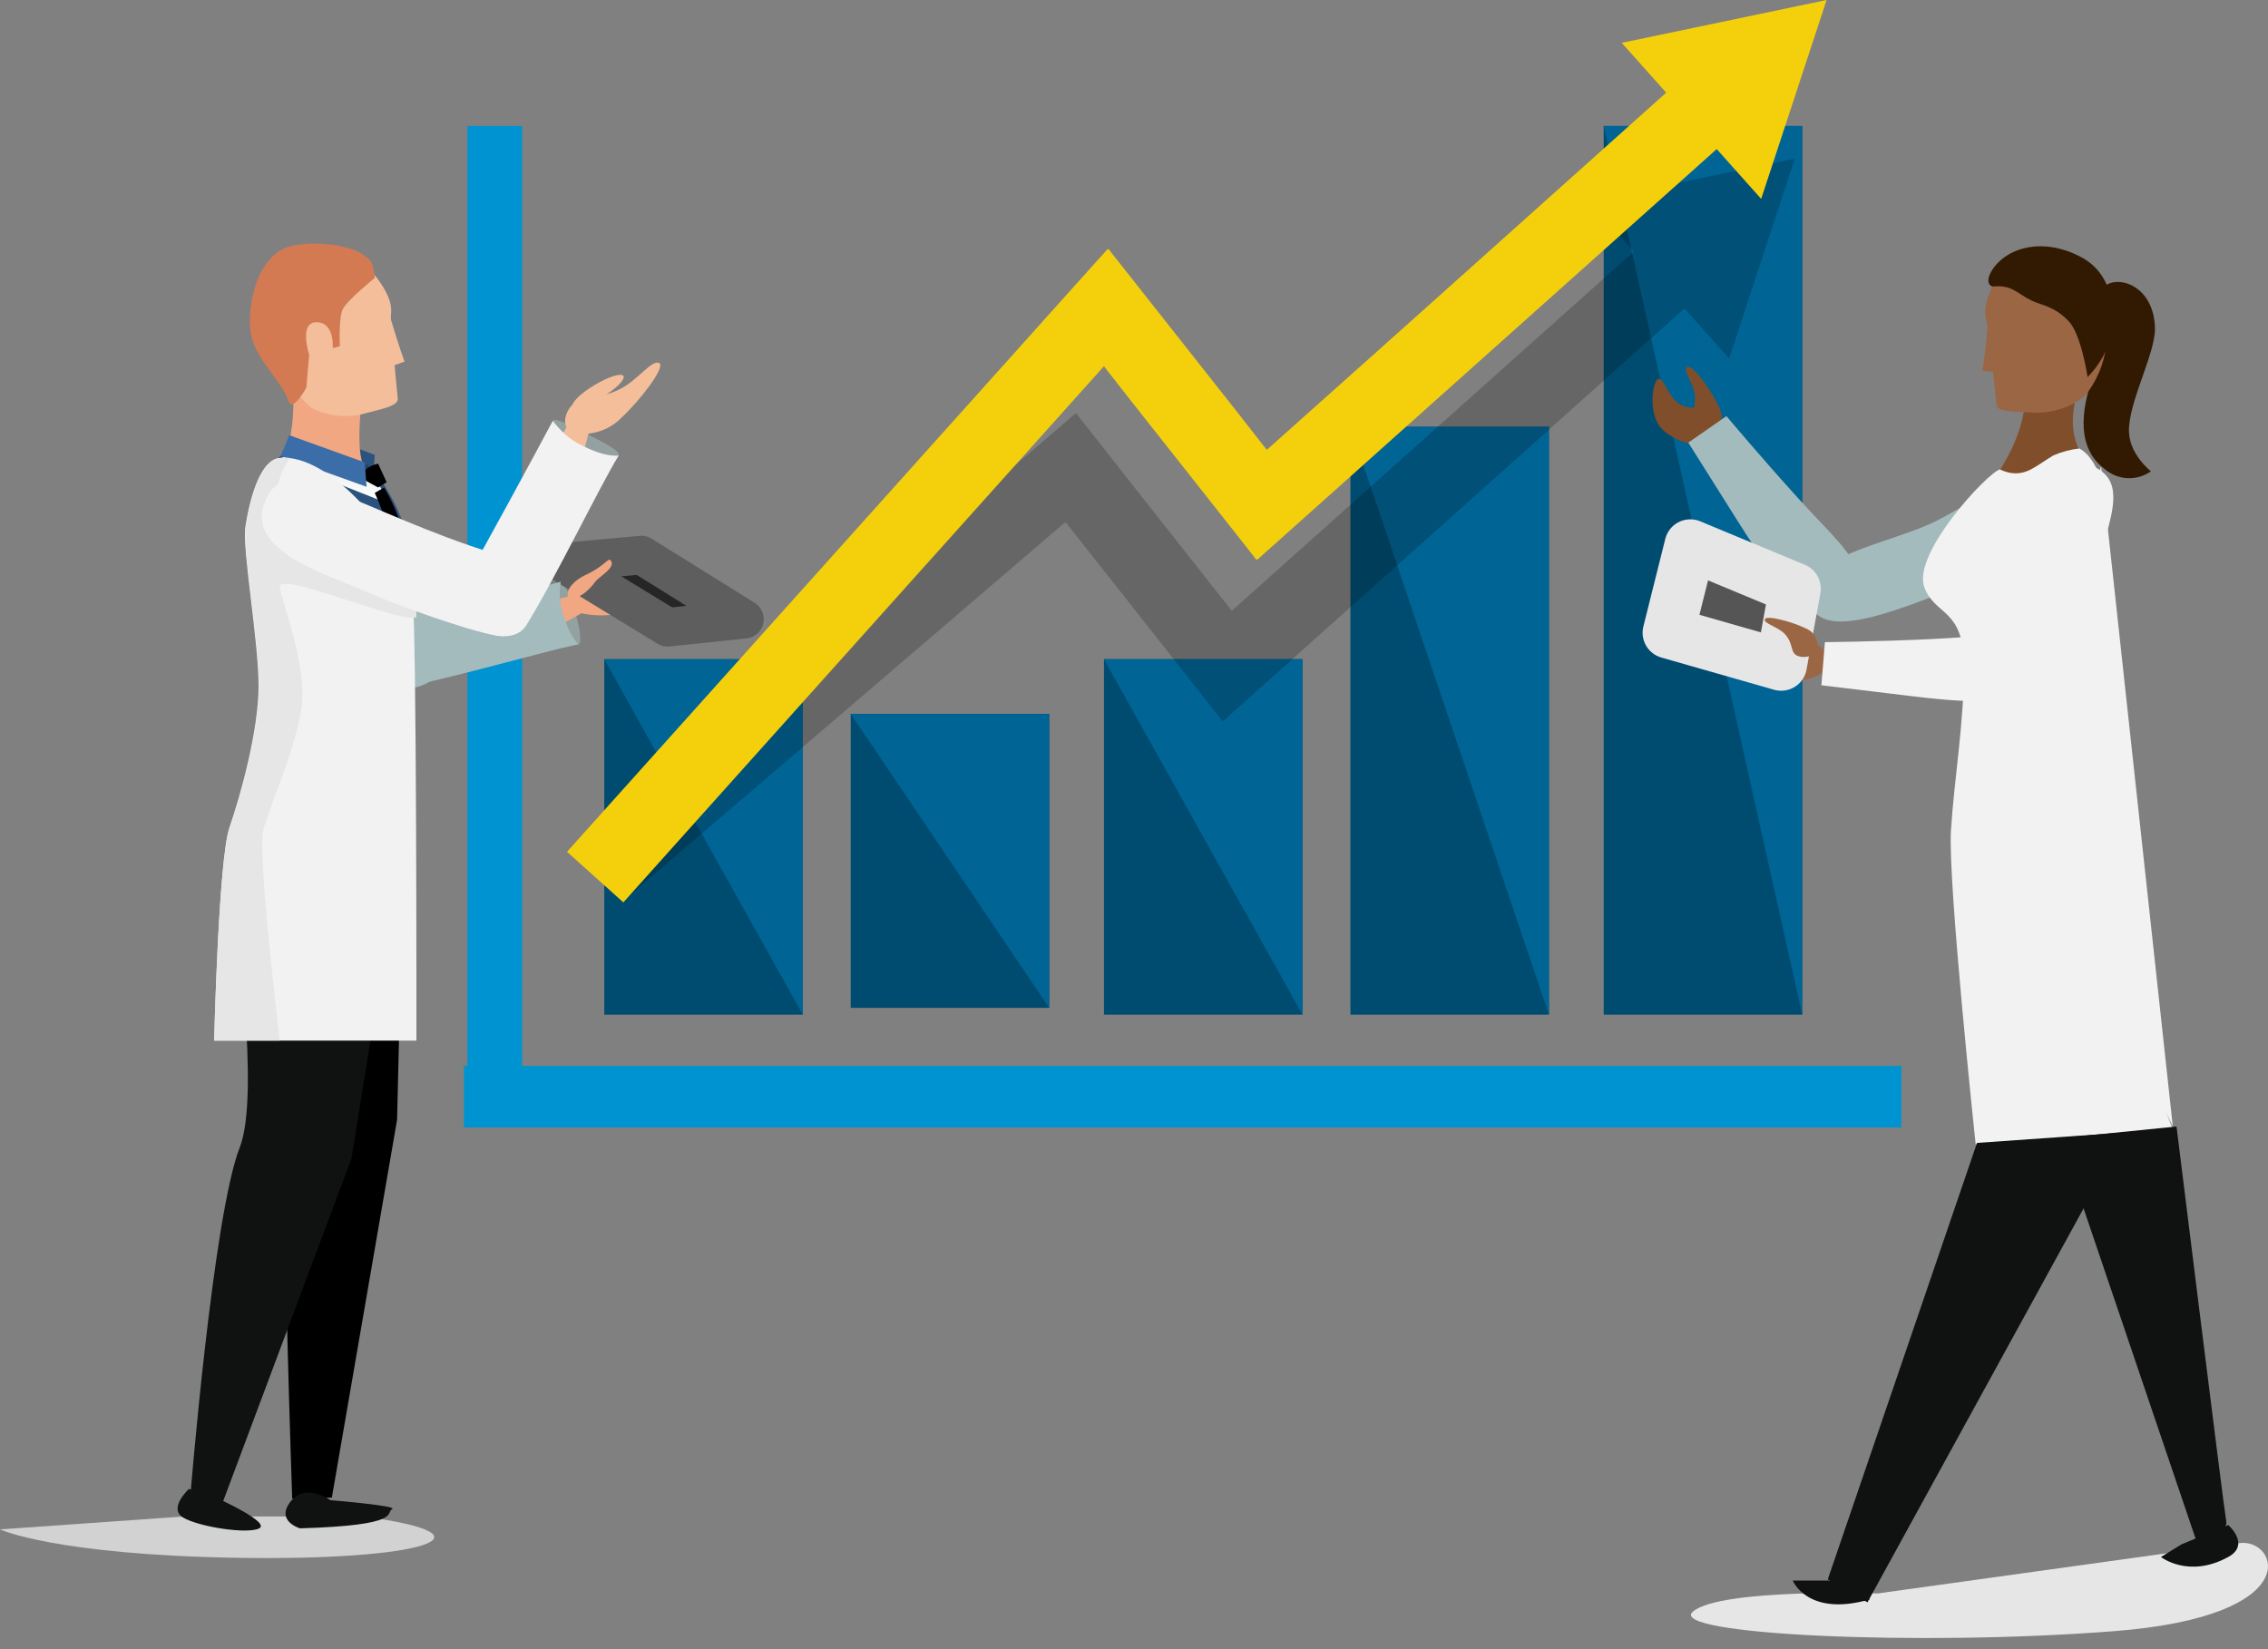
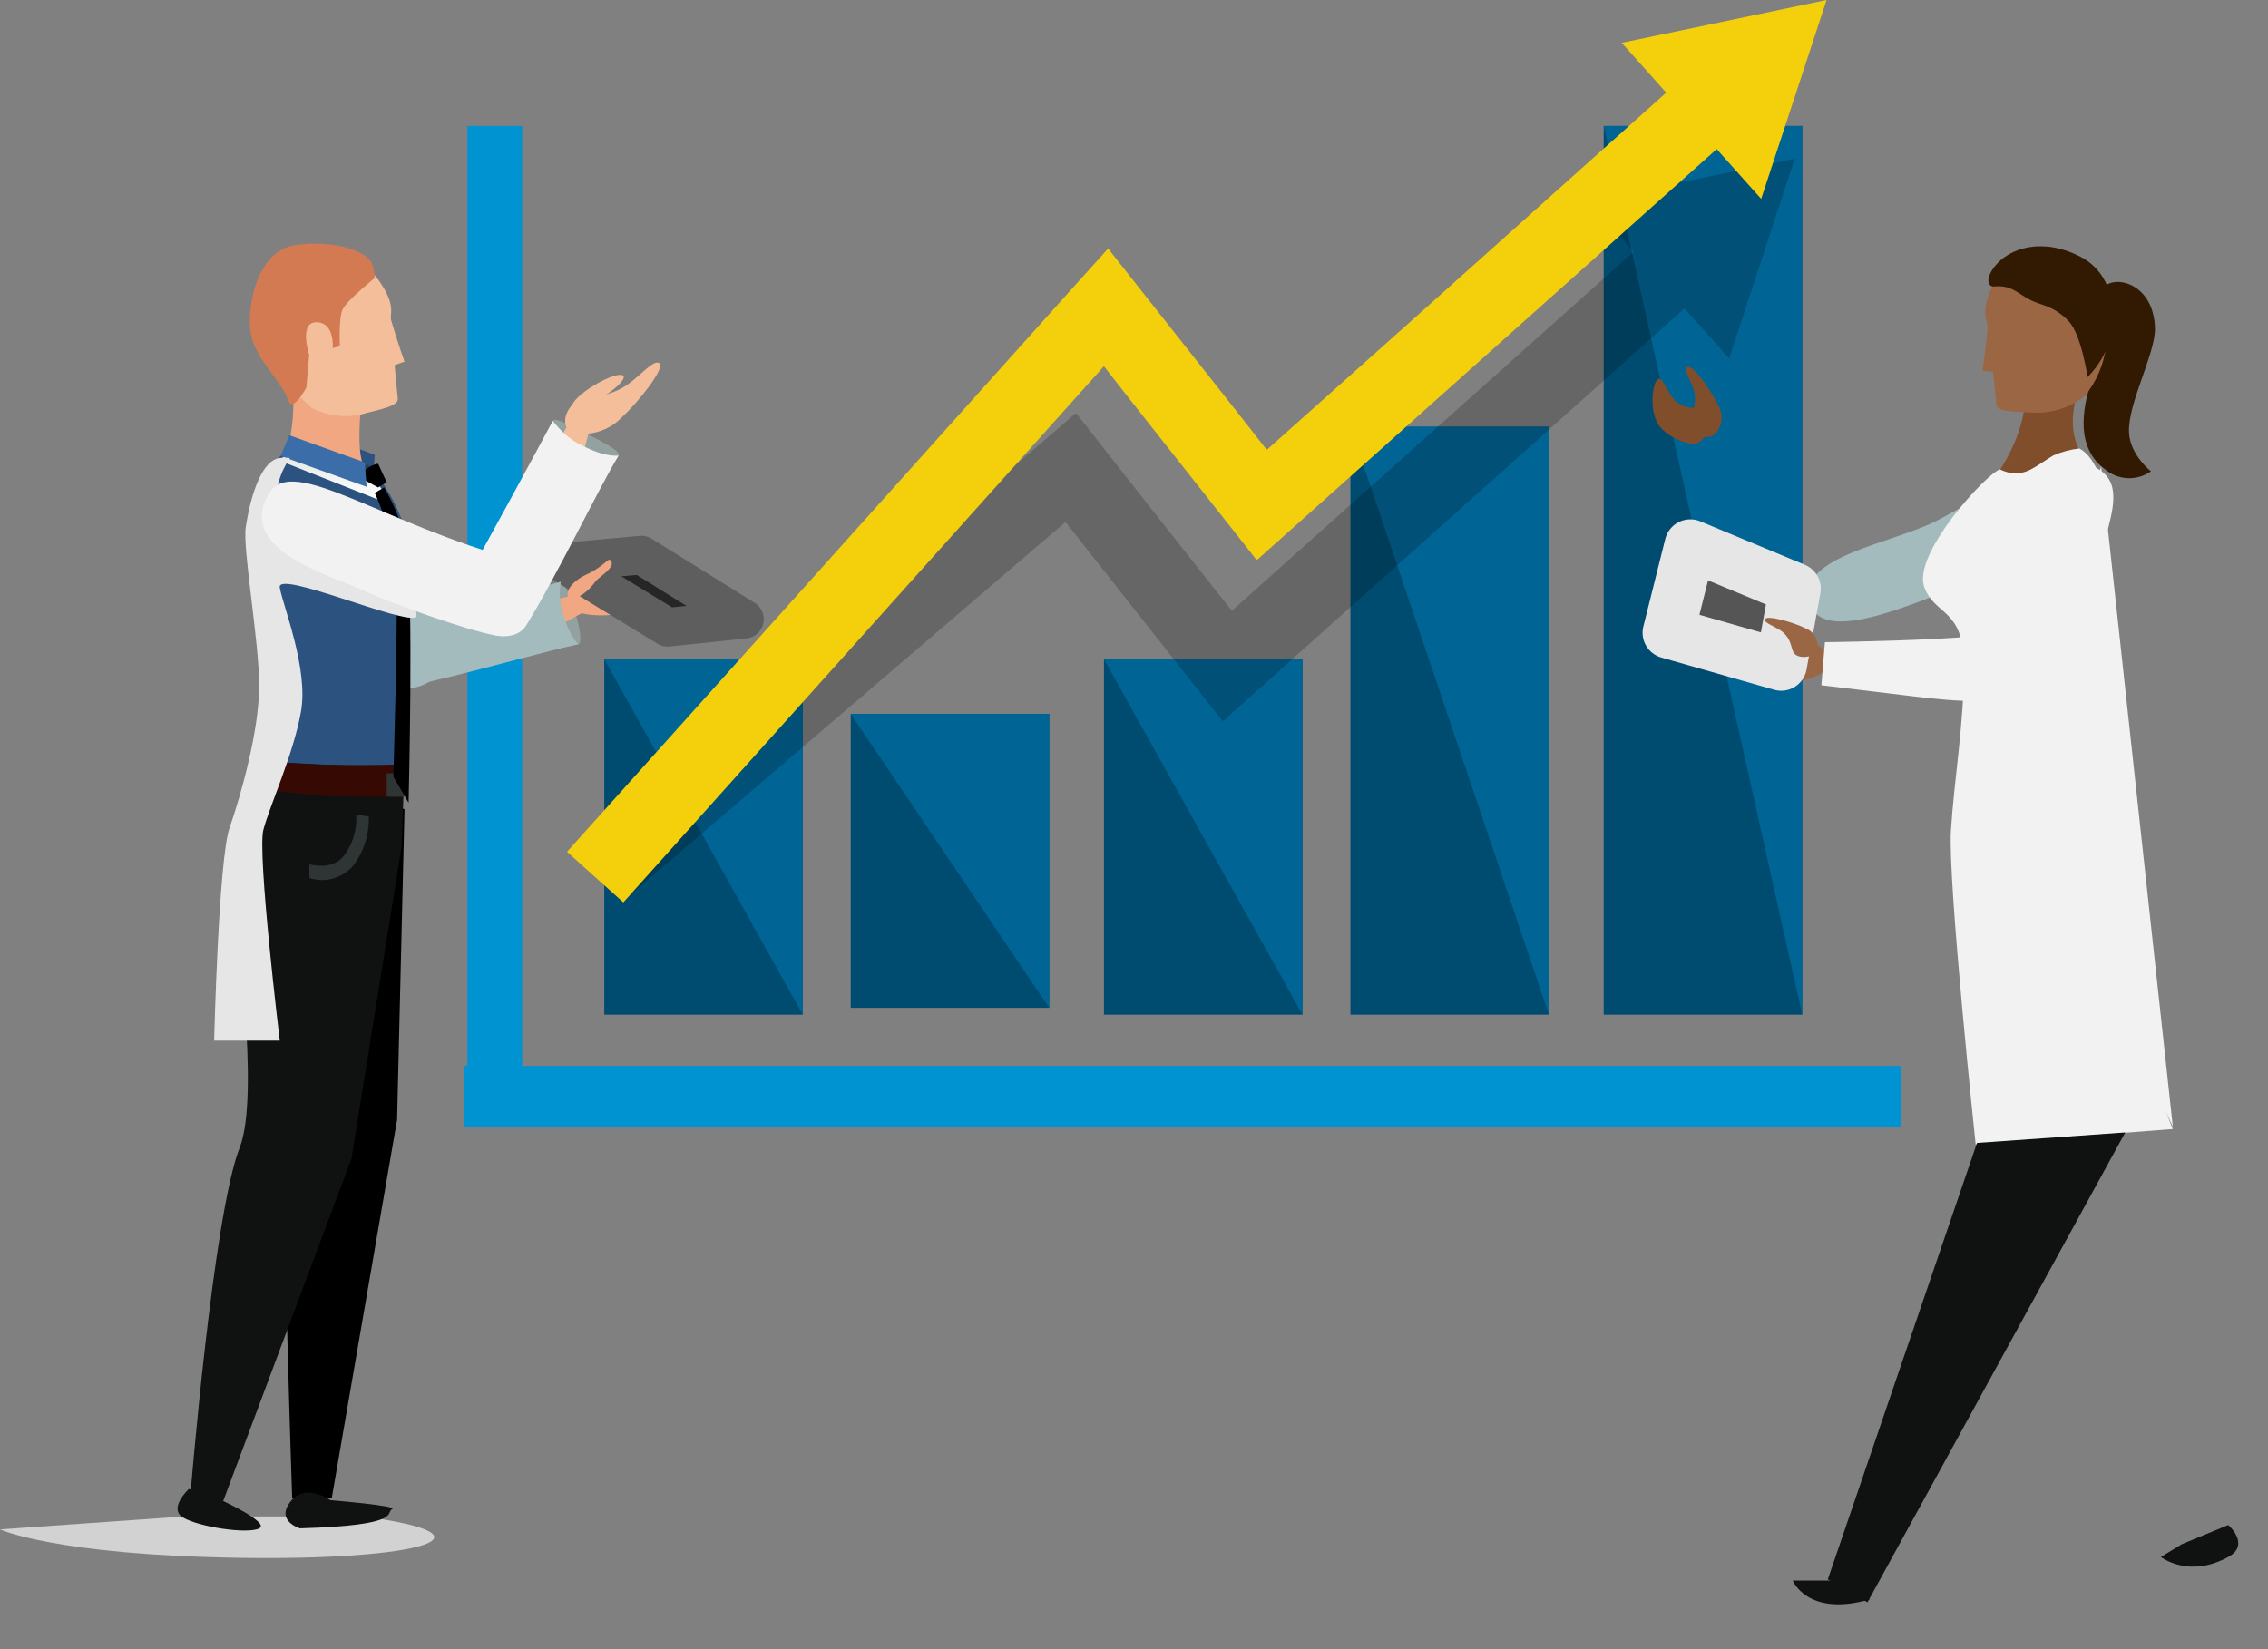
<svg xmlns="http://www.w3.org/2000/svg" width="88" height="64" viewBox="0 0 88 64" fill="none">
  <rect x="0" y="0" width="88" height="64" fill="#808080" stroke="none" />
  <rect x="23.446" y="25.582" width="7.703" height="13.795" fill="#004C70" />
  <path d="M31.149 39.377L23.446 25.582H31.149V39.377Z" fill="#006495" />
  <rect x="33.008" y="27.704" width="7.703" height="11.408" fill="#004C70" />
  <path d="M40.71 39.112L33.008 27.704H40.71V39.112Z" fill="#006495" />
  <rect x="62.225" y="4.889" width="7.703" height="34.488" fill="#004C70" />
  <path d="M69.927 39.377L62.225 4.889H69.927V39.377Z" fill="#006495" />
  <rect x="42.835" y="25.582" width="7.703" height="13.795" fill="#004C70" />
  <path d="M50.538 39.377L42.835 25.582H50.538V39.377Z" fill="#006495" />
  <rect x="52.397" y="16.562" width="7.703" height="22.815" fill="#004C70" />
  <path d="M60.099 39.377L52.397 16.562H60.099V39.377Z" fill="#006495" />
  <g opacity="0.2">
    <path d="M24.507 34.678L34.294 26.297L39.189 22.103L40.778 20.738L41.175 20.403C41.237 20.376 41.312 20.228 41.374 20.3L41.533 20.499L42.17 21.307L46.362 26.621L47.041 27.483L47.381 27.913C47.433 28.04 47.504 27.936 47.58 27.877L47.778 27.694L49.413 26.231L52.46 23.505L62.065 14.914L65.359 11.967L67.091 13.909L67.619 12.301L69.637 6.157L63.316 7.476L61.662 7.821L63.388 9.767L60.094 12.713L50.476 21.307L48.72 22.877L47.953 23.561C47.892 23.587 47.82 23.744 47.768 23.663L47.609 23.464L47.291 23.066L43.501 18.259L42.147 16.532L41.807 16.102C41.755 15.972 41.68 16.102 41.608 16.143L41.41 16.323L40.577 17.037L37.278 19.862L32.379 24.05L22.592 32.431L24.507 34.678Z" fill="black" />
  </g>
  <rect x="18.134" y="4.889" width="2.125" height="37.672" fill="#0093D1" />
  <path d="M73.778 41.367V43.754H18.001V41.367H73.778Z" fill="#0093D1" />
  <path d="M24.186 35.019L34.961 22.994L40.352 16.982L42.226 14.89L42.656 14.411L42.762 14.29C42.798 14.256 42.836 14.177 42.867 14.256L43.065 14.51L43.857 15.522L46.131 18.401L47.835 20.56L48.686 21.64C48.751 21.8 48.84 21.669 48.926 21.594L49.181 21.364L49.694 20.907L56.63 14.706L66.433 5.944L66.609 5.785L68.335 7.718L69.062 5.508L70.873 0L65.2 1.188L62.924 1.662L64.65 3.595L64.474 3.753L54.691 12.513L49.589 17.069L49.349 17.282L49.228 17.39C49.189 17.423 49.145 17.485 49.116 17.411L48.72 16.906L47.928 15.894L45.199 12.436L43.495 10.277L43.069 9.738C43 9.572 42.921 9.738 42.846 9.812L42.616 10.067L41.69 11.097L38.175 15.019L32.783 21.032L22.001 33.056L24.186 35.019Z" fill="#F4D00C" />
  <path opacity="0.8" d="M14.085 58.849H7.15L0 59.352C0 59.352 2.129 60.339 9.225 60.455C16.322 60.572 19.582 59.585 14.085 58.849Z" fill="#E6E6E6" />
  <path d="M22.284 23.67C22.069 23.024 21.896 22.561 21.749 22.588C21.603 22.616 21.536 23.125 21.749 23.768C21.963 24.412 22.3 25.029 22.446 25.002C22.592 24.974 22.501 24.315 22.284 23.67Z" fill="#93A2A1" />
  <path d="M22.68 23.736L22.465 23.042C22.465 23.042 20.149 23.625 18.624 24.036C17.098 24.447 16.121 24.572 15.631 24.974C15.322 25.228 14.978 26.242 16.327 26.355C17.134 26.415 18.255 25.991 19.596 25.353C20.82 24.763 22.68 23.736 22.68 23.736Z" fill="#F1A782" />
  <path d="M24.082 22.835C23.286 22.824 23.117 22.449 22.712 22.596C22.362 22.73 21.942 23.514 22.324 23.708C22.761 23.931 23.696 23.914 24.111 23.793C24.695 23.669 25.65 22.674 25.508 22.509C25.365 22.343 24.622 22.84 24.082 22.835Z" fill="#F1A782" />
  <path fill-rule="evenodd" clip-rule="evenodd" d="M24.888 21.542L21.785 21.825L25.904 24.342L28.883 24.029L24.888 21.542Z" fill="#262626" stroke="#5E5E5E" stroke-width="1.5" stroke-linejoin="round" />
  <path d="M23.681 21.736C23.595 21.645 23.437 21.98 22.742 22.302C22.182 22.558 21.868 23.017 22.102 23.22C22.197 23.303 22.69 23.14 23.098 22.574C23.247 22.37 23.942 22.006 23.681 21.736Z" fill="#F1A782" />
  <path d="M17.388 25.076C14.929 20.918 14.425 17.159 12.918 17.471C10.672 17.934 12.36 20.775 12.881 22.096C13.256 23.044 14.36 25.336 15 26.25C15.871 27.484 17.872 25.897 17.388 25.076Z" fill="#A4BBBD" />
  <path d="M21.843 23.798C21.715 23.404 21.686 22.985 21.758 22.577C20.718 22.853 16.231 24.009 15.284 24.21C13.997 24.474 14.611 26.882 15.82 26.639C17.867 26.226 21.091 25.282 22.446 25.002C22.451 25.012 22.091 24.721 21.843 23.798Z" fill="#A4BBBD" />
  <path d="M14.112 17.776C13.434 17.996 11.449 17.82 11.226 17.562C11.002 17.305 9.85 18.782 9.66 20.33C9.471 21.878 10.653 27.997 10.301 28.996C9.948 29.995 9.464 32.069 9.464 32.069L15.487 32.767C15.487 32.767 15.586 28.942 15.708 26.828C15.829 24.714 15.999 23.227 15.894 21.526C15.772 19.544 14.112 17.776 14.112 17.776Z" fill="#2C527F" />
  <path d="M10.165 30.443C9.712 31.26 9.214 32.402 9.605 34.35C9.839 35.501 11.196 41.48 11.059 43.699C10.921 45.919 11.337 58.157 11.337 58.157L12.876 58.116L15.407 43.455L15.696 31.404C15.696 31.404 10.636 29.623 10.165 30.443Z" fill="black" />
  <path d="M10.171 29.535C9.765 30.549 8.901 32.346 9.033 34.352C9.111 35.541 10.117 42.46 9.3 44.537C8.267 47.155 7.386 58.05 7.386 58.05L8.609 58.388L13.638 44.956L15.587 32.822L15.695 29.657C14.36 29.843 10.171 29.535 10.171 29.535Z" fill="#0F1211" />
  <path d="M13.823 31.613C13.858 32.194 13.684 32.768 13.333 33.222C12.853 33.813 12.003 33.536 12.003 33.536V34.074C12.614 34.273 13.28 34.084 13.71 33.59C14.118 33.049 14.33 32.375 14.31 31.687L13.823 31.613Z" fill="#2E3534" />
  <path d="M12.801 29.683C12.117 29.683 10.125 29.535 10.125 29.535L9.694 30.598C9.694 30.598 11.943 30.846 12.695 30.886C13.447 30.927 15.637 30.919 15.637 30.919L15.696 29.661C15.696 29.661 14.271 29.709 12.801 29.683Z" fill="#360A03" />
  <path d="M15.003 30.92H15.695V29.997L15.003 30.011V30.92Z" fill="#2E3534" />
  <path d="M10.684 31.065L10.753 29.847L10.684 31.065Z" fill="#2E3534" />
  <path d="M14.186 31.033L14.206 29.814L14.186 31.033Z" fill="#2E3534" />
  <path d="M11.748 16.609L11.31 17.444L14.542 18.687L14.476 17.701L11.748 16.609Z" fill="#26405D" />
  <path d="M14.461 18.918L14.541 17.653L13.618 17.302L14.461 18.918Z" fill="#2C527F" />
  <path d="M14.076 14.838C14.046 14.574 11.194 13.964 11.295 14.542C11.462 15.603 11.388 16.689 11.08 17.714C11.053 17.792 12.064 18.162 12.59 18.225C13.094 18.226 13.595 18.153 14.08 18.01C13.766 17.207 14.103 15.103 14.076 14.838Z" fill="#F1A782" />
  <g style="mix-blend-mode:multiply">
    <path d="M11.208 17.533L10.849 17.876L15.234 19.61L14.4 18.384L11.208 17.533Z" fill="url(#paint0_linear_1800:17954)" />
  </g>
  <path d="M13.85 18.456L14.542 18.379L14.246 17.994L13.85 18.456Z" fill="#26405D" />
  <path d="M14.198 18.214C14.114 18.324 14.073 18.458 14.081 18.595L14.67 18.917L15.003 18.714L14.67 17.994C14.496 18.027 14.333 18.102 14.198 18.214Z" fill="black" />
  <path d="M11.223 16.89L10.89 17.696L14.223 18.89L14.152 17.944L11.223 16.89Z" fill="#3B6DA8" />
  <path d="M14.903 18.918L14.541 19.129C15.017 20.169 15.299 21.276 15.375 22.403C15.451 24.122 15.262 30.142 15.262 30.142L15.853 31.151C15.853 31.151 16.063 22.938 15.77 21.219C15.624 20.412 15.331 19.633 14.903 18.918Z" fill="black" />
  <path d="M15.177 12.431C15.102 12.166 15.417 11.855 14.626 10.784C13.995 9.926 11.805 9.767 10.859 11.363C10.679 11.668 10.403 12.576 10.899 14.054C11.124 14.75 11.536 15.366 12.088 15.83C12.674 16.128 13.34 16.22 13.982 16.091C14.685 15.894 15.466 15.779 15.434 15.47C15.374 14.894 15.312 14.169 15.312 14.169L15.696 14.034C15.696 14.034 15.463 13.403 15.177 12.431Z" fill="#F4BE9A" />
  <path d="M11.48 9.507C9.919 9.73 9.592 11.956 9.719 12.871C9.862 13.916 10.893 14.711 11.193 15.56C11.357 16.029 11.887 15.041 11.887 15.041L11.997 13.77C11.997 13.77 11.543 12.389 12.38 12.512C12.984 12.601 12.911 13.51 12.911 13.51L13.188 13.437C13.188 13.437 13.131 12.342 13.301 11.996C13.471 11.65 14.541 10.785 14.541 10.785C14.536 10.568 14.487 10.354 14.398 10.156C14.015 9.61 12.704 9.33 11.48 9.507Z" fill="#D37A53" />
-   <path d="M10.827 17.775C10.173 17.849 9.732 19.066 9.519 20.457C9.392 21.298 10.033 24.875 10.033 26.615C10.033 28.355 9.326 30.89 8.901 32.12C8.476 33.35 8.31 40.384 8.31 40.384H16.157C16.157 40.384 16.176 24.201 16 22.995C15.712 21.08 12.845 17.54 10.827 17.775Z" fill="#F2F2F2" />
  <path d="M22.728 16.819C22.059 16.491 21.536 16.18 21.445 16.334C21.355 16.489 21.717 17.073 22.385 17.405C23.054 17.736 23.911 17.823 24.001 17.668C24.091 17.513 23.396 17.151 22.728 16.819Z" fill="#93A2A1" />
  <g style="mix-blend-mode:multiply">
    <path d="M16.068 22.877C15.965 22.669 15.843 22.444 15.736 22.206C15.375 21.422 11.16 20.195 10.845 19.524C10.53 18.854 11.176 17.871 11.249 17.774C11.12 17.76 10.99 17.76 10.861 17.774C10.199 17.848 9.751 19.065 9.536 20.456C9.407 21.298 10.056 24.875 10.056 26.615C10.056 28.355 9.34 30.889 8.909 32.12C8.479 33.35 8.31 40.384 8.31 40.384H10.855C10.855 40.384 9.977 33.129 10.219 32.204C10.46 31.278 11.388 29.27 11.68 27.607C11.972 25.944 10.977 23.51 10.855 22.8C10.732 22.089 15.727 24.285 16.157 23.939C16.157 23.463 16.124 23.128 16.104 22.991C16.088 22.95 16.075 22.914 16.068 22.877Z" fill="#E6E6E6" />
  </g>
  <path d="M19.975 20.064C19.147 21.539 18.5 22.379 18.466 23.067C18.443 23.501 19.049 24.556 20.169 23.62C20.85 23.057 21.34 21.876 21.83 20.361C22.283 18.962 22.851 16.759 22.851 16.759L22.102 16.378C22.102 16.378 20.802 18.601 19.975 20.064Z" fill="#F4BE9A" />
  <path d="M24.106 15.073C23.148 15.576 22.55 15.283 22.148 15.771C21.804 16.204 21.842 16.784 22.409 16.832C23.059 16.888 23.698 16.651 24.127 16.195C24.756 15.624 25.845 14.251 25.58 14.091C25.316 13.932 24.756 14.729 24.106 15.073Z" fill="#F4BE9A" />
  <ellipse cx="23.206" cy="15.185" rx="1.149" ry="0.279" transform="rotate(-31.04 23.206 15.185)" fill="#F4BE9A" />
  <path d="M20.158 21.769C14.844 20.332 11.39 17.643 10.464 19.114C9.083 21.31 12.717 22.286 14.196 22.954C15.262 23.433 18.003 24.431 19.238 24.664C20.932 24.982 21.203 22.049 20.158 21.769Z" fill="#F2F2F2" />
  <path d="M22.537 17.263C22.096 17.057 21.747 16.71 21.446 16.334C20.897 17.374 18.449 21.888 17.907 22.792C17.167 24.024 19.717 25.408 20.426 24.257C21.625 22.306 23.218 18.971 24.006 17.675C24.006 17.675 23.518 17.783 22.537 17.263Z" fill="#F2F2F2" />
  <path d="M12.821 58.218C12.821 58.218 15.485 58.437 15.215 58.567C14.944 58.697 15.662 59.196 11.639 59.311C11.639 59.311 10.683 59.032 11.269 58.277C11.854 57.523 12.821 58.218 12.821 58.218Z" fill="#0F1211" />
  <path d="M8.482 58.168C8.482 58.168 10.523 59.089 10.05 59.316C9.576 59.543 7.731 59.253 7.116 58.899C6.502 58.545 7.331 57.781 7.331 57.781L8.482 58.168Z" fill="#0F1211" />
-   <path d="M65.694 62.535C66.786 61.635 72.86 61.837 72.86 61.837C72.86 61.837 85.411 60.094 86.887 59.885C88.363 59.676 89.613 62.709 82.023 63.302C74.433 63.894 64.602 63.434 65.694 62.535Z" fill="#E6E6E6" />
  <path d="M65.764 15.336C65.828 16.002 65.375 16.202 65.616 16.577C65.857 16.952 66.324 17.09 66.565 16.818C66.846 16.497 66.88 16.083 66.657 15.712C66.418 15.19 65.7 14.153 65.474 14.238C65.248 14.323 65.72 14.878 65.764 15.336Z" fill="#804E2A" />
  <path d="M65.06 15.601C65.582 16.012 66.01 15.648 66.185 16.092C66.36 16.535 66.206 17.089 65.838 17.197C65.408 17.32 64.49 16.824 64.308 16.401C64.009 15.885 64.106 14.921 64.308 14.731C64.51 14.542 64.702 15.317 65.06 15.601Z" fill="#804E2A" />
  <path d="M80.132 18.899C80.932 20.661 79.913 21.177 76.847 22.407C73.78 23.636 70.6 25.04 70.19 23.311C69.781 21.583 73.407 21.099 75.135 20.213C76.863 19.328 79.483 17.478 80.132 18.899Z" fill="#A4BBBD" />
-   <path d="M69.773 19.338C71.216 20.926 71.797 21.321 72.289 22.591C72.498 23.124 71.735 24.286 70.374 23.621C69.38 23.15 68.477 21.901 67.414 20.206L65.508 17.177L66.987 16.148C66.987 16.148 68.333 17.754 69.773 19.338Z" fill="#A4BBBD" />
  <path d="M78.434 14.499L80.844 14.403C80.636 14.931 80.501 15.487 80.444 16.054C80.377 16.614 80.494 17.181 80.775 17.664C80.775 17.664 79.503 19.174 78.788 19.643C77.09 20.784 75.997 20.305 75.997 20.305C75.997 20.305 77.533 18.733 78.202 17.088C78.871 15.444 78.434 14.499 78.434 14.499Z" fill="#804E2A" />
  <path d="M76.204 25.841C76.204 23.59 75.077 23.913 74.664 22.784C74.191 21.493 77.097 18.358 77.597 18.217C77.716 18.273 77.84 18.316 77.969 18.345C78.64 18.466 78.975 18.089 79.673 17.673C79.994 17.534 80.333 17.444 80.68 17.404C81.331 17.74 81.804 19.03 81.686 20.032C81.569 21.033 79.942 23.805 79.818 26.056C79.693 28.308 81.16 29.255 81.958 30.606C83.253 32.844 82.139 34.191 82.629 37.767C82.953 39.841 83.516 41.87 84.307 43.815L76.657 44.41C76.657 44.41 75.573 34.235 75.698 32.232C75.822 30.23 76.204 28.109 76.204 25.841Z" fill="#F2F2F2" />
  <path d="M68.031 25.092C69.252 25.177 69.671 24.596 70.338 24.909C70.929 25.198 71.201 25.823 70.67 26.133C70.042 26.493 69.282 26.534 68.618 26.244C67.683 25.935 65.856 24.998 66.022 24.726C66.189 24.454 67.193 25.034 68.031 25.092Z" fill="#9B6644" />
  <path d="M65.585 21.154L64.734 24.555L69.111 25.806L69.648 22.843L65.585 21.154Z" fill="#555555" stroke="#E6E6E6" stroke-width="2" stroke-linejoin="round" />
  <path d="M81.59 12.913C81.495 12.312 81.129 11.639 81.625 11.14C82.122 10.641 83.589 11.044 83.615 12.765C83.615 13.756 82.564 15.655 82.606 16.768C82.638 17.653 83.459 18.291 83.459 18.291C82.905 18.679 82.171 18.641 81.657 18.198C80.384 17.247 80.935 15.473 81.145 14.773C81.288 14.297 81.686 13.524 81.59 12.913Z" fill="#321A02" />
  <path d="M77.349 11.018C77.811 10.058 79.966 9.45 81.229 10.809C81.468 11.065 81.913 11.889 81.721 13.419C81.633 14.139 81.343 14.819 80.883 15.38C80.355 15.789 79.707 16.013 79.039 16.019C78.296 15.971 77.496 16.019 77.465 15.715C77.41 15.148 77.332 14.434 77.332 14.434L76.921 14.383C76.921 14.383 77.03 13.723 77.119 12.726C77.15 12.439 76.774 12.2 77.349 11.018Z" fill="#9B6644" />
  <path d="M80.612 17.897C82.472 18.351 82.228 19.368 81.238 22.241C80.247 25.114 79.325 28.165 77.76 27.456C76.195 26.747 78.097 23.911 78.496 22.181C78.895 20.452 79.112 17.532 80.612 17.897Z" fill="#F2F2F2" />
  <path d="M80.736 9.971C82.004 10.625 82.089 12.144 81.949 12.916C81.796 13.565 81.467 14.16 81 14.634C81 14.634 80.755 12.975 80.266 12.464C79.695 11.869 79.2 11.846 78.835 11.669C78.248 11.384 78.075 11.047 77.341 11.119C77.181 11.119 76.989 10.874 77.387 10.35C77.951 9.621 79.249 9.192 80.736 9.971Z" fill="#321A02" />
  <path d="M74.936 24.801C77.021 24.701 77.679 24.514 78.945 24.907C79.476 25.074 79.877 26.291 78.534 26.895C77.565 27.333 76.069 27.25 74.135 27.011L70.671 26.593L70.808 24.92C70.808 24.92 72.849 24.9 74.936 24.801Z" fill="#F2F2F2" />
  <path d="M81.523 18.096L84.307 43.717L78.075 30.75L81.523 18.096Z" fill="#F2F2F2" />
-   <path d="M84.45 43.717C84.45 43.717 86.285 58.527 86.379 59.034C86.472 59.54 85.246 59.875 85.246 59.875L79.921 44.173L84.45 43.717Z" fill="#0F1211" />
  <path d="M82.461 43.948L72.459 62.183L70.92 61.291L76.709 44.354L82.461 43.948Z" fill="#0F1211" />
  <path d="M71.03 61.337H69.56C69.56 61.337 70.126 62.769 72.56 62.066L71.03 61.337Z" fill="#0F1211" />
  <path d="M84.647 59.931L83.846 60.423C83.846 60.423 84.92 61.267 86.457 60.423C87.334 59.942 86.457 59.182 86.457 59.182L84.647 59.931Z" fill="#0F1211" />
  <path d="M69.237 24.589C69.621 24.985 69.427 25.348 69.78 25.464C70.098 25.563 70.508 25.425 70.526 25.124C70.543 24.77 70.355 24.489 70.016 24.365C69.591 24.154 68.583 23.864 68.484 24.023C68.385 24.183 68.974 24.318 69.237 24.589Z" fill="#9B6644" />
  <defs>
    <linearGradient id="paint0_linear_1800:17954" x1="8.437" y1="14.588" x2="8.353" y2="19.305" gradientUnits="userSpaceOnUse">
      <stop stop-color="#B6BEBE" />
      <stop offset="1" stop-color="white" />
    </linearGradient>
  </defs>
</svg>